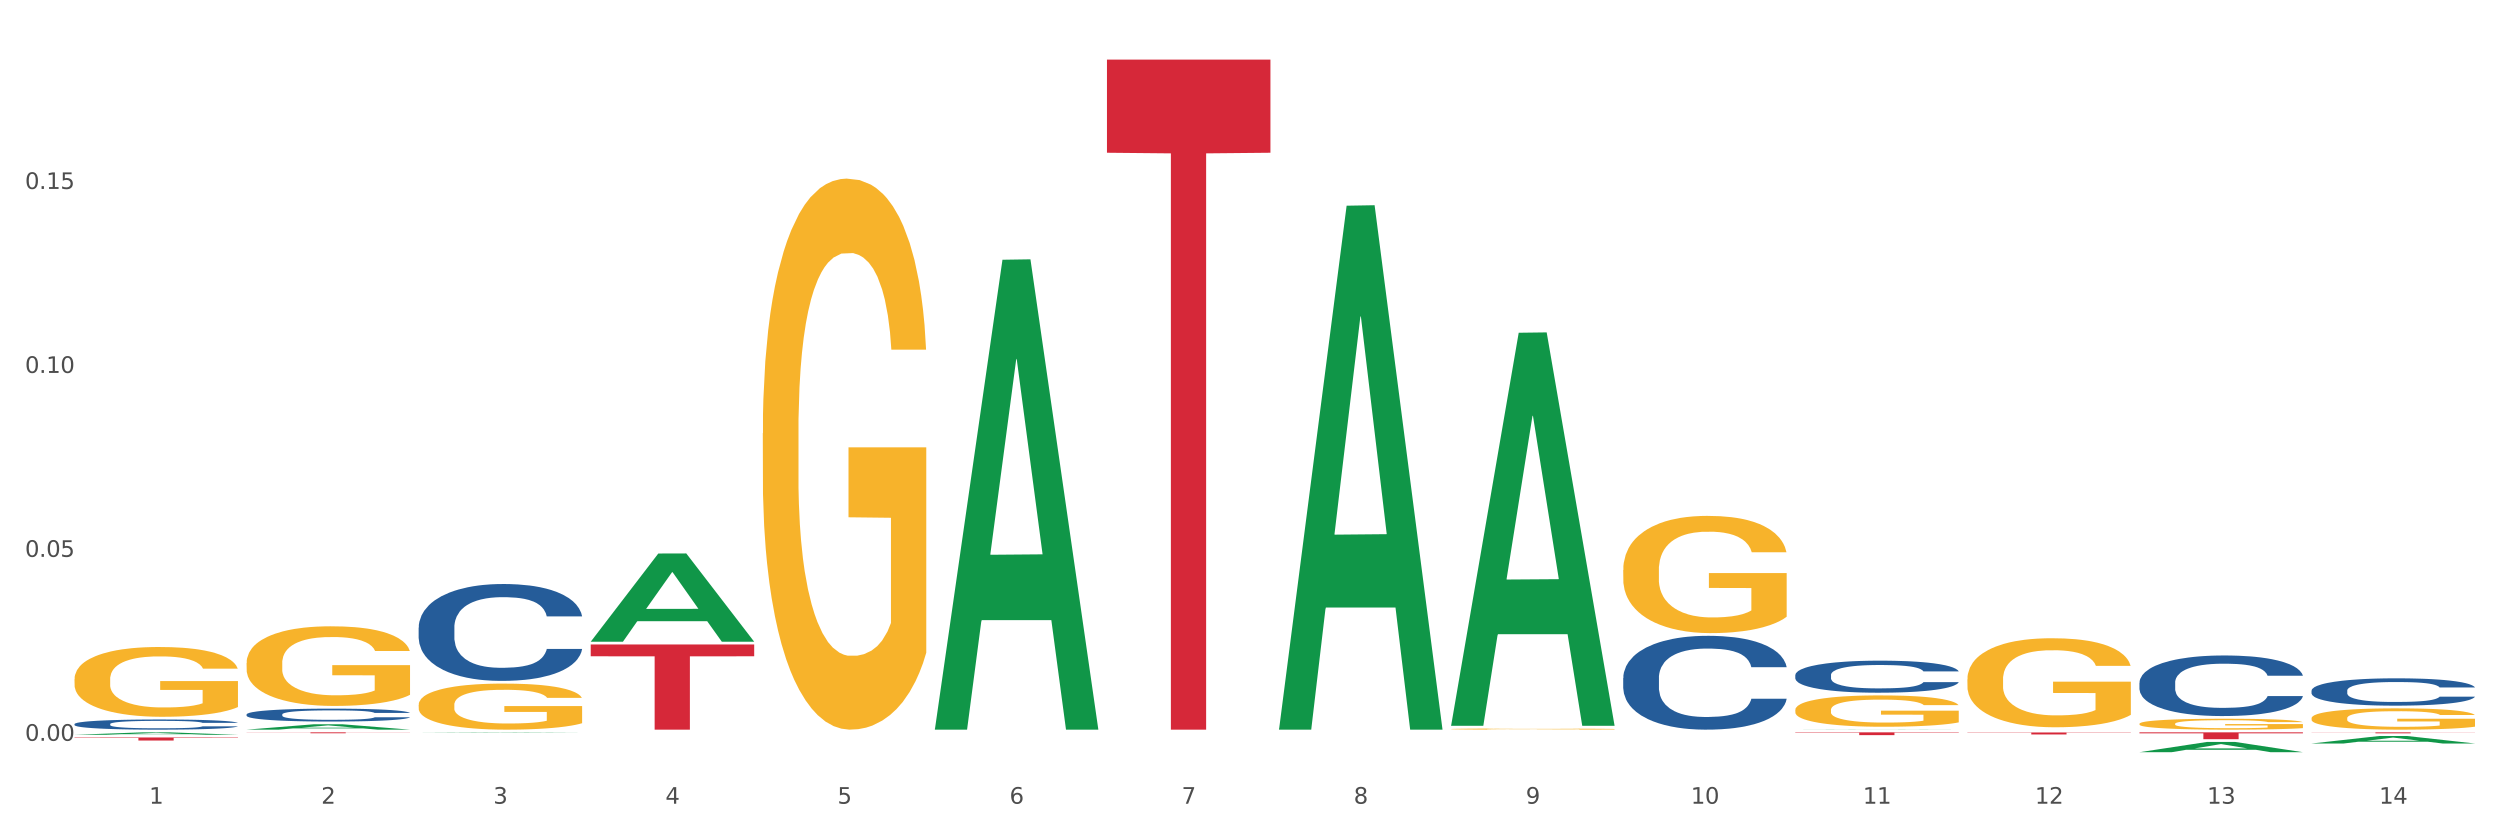
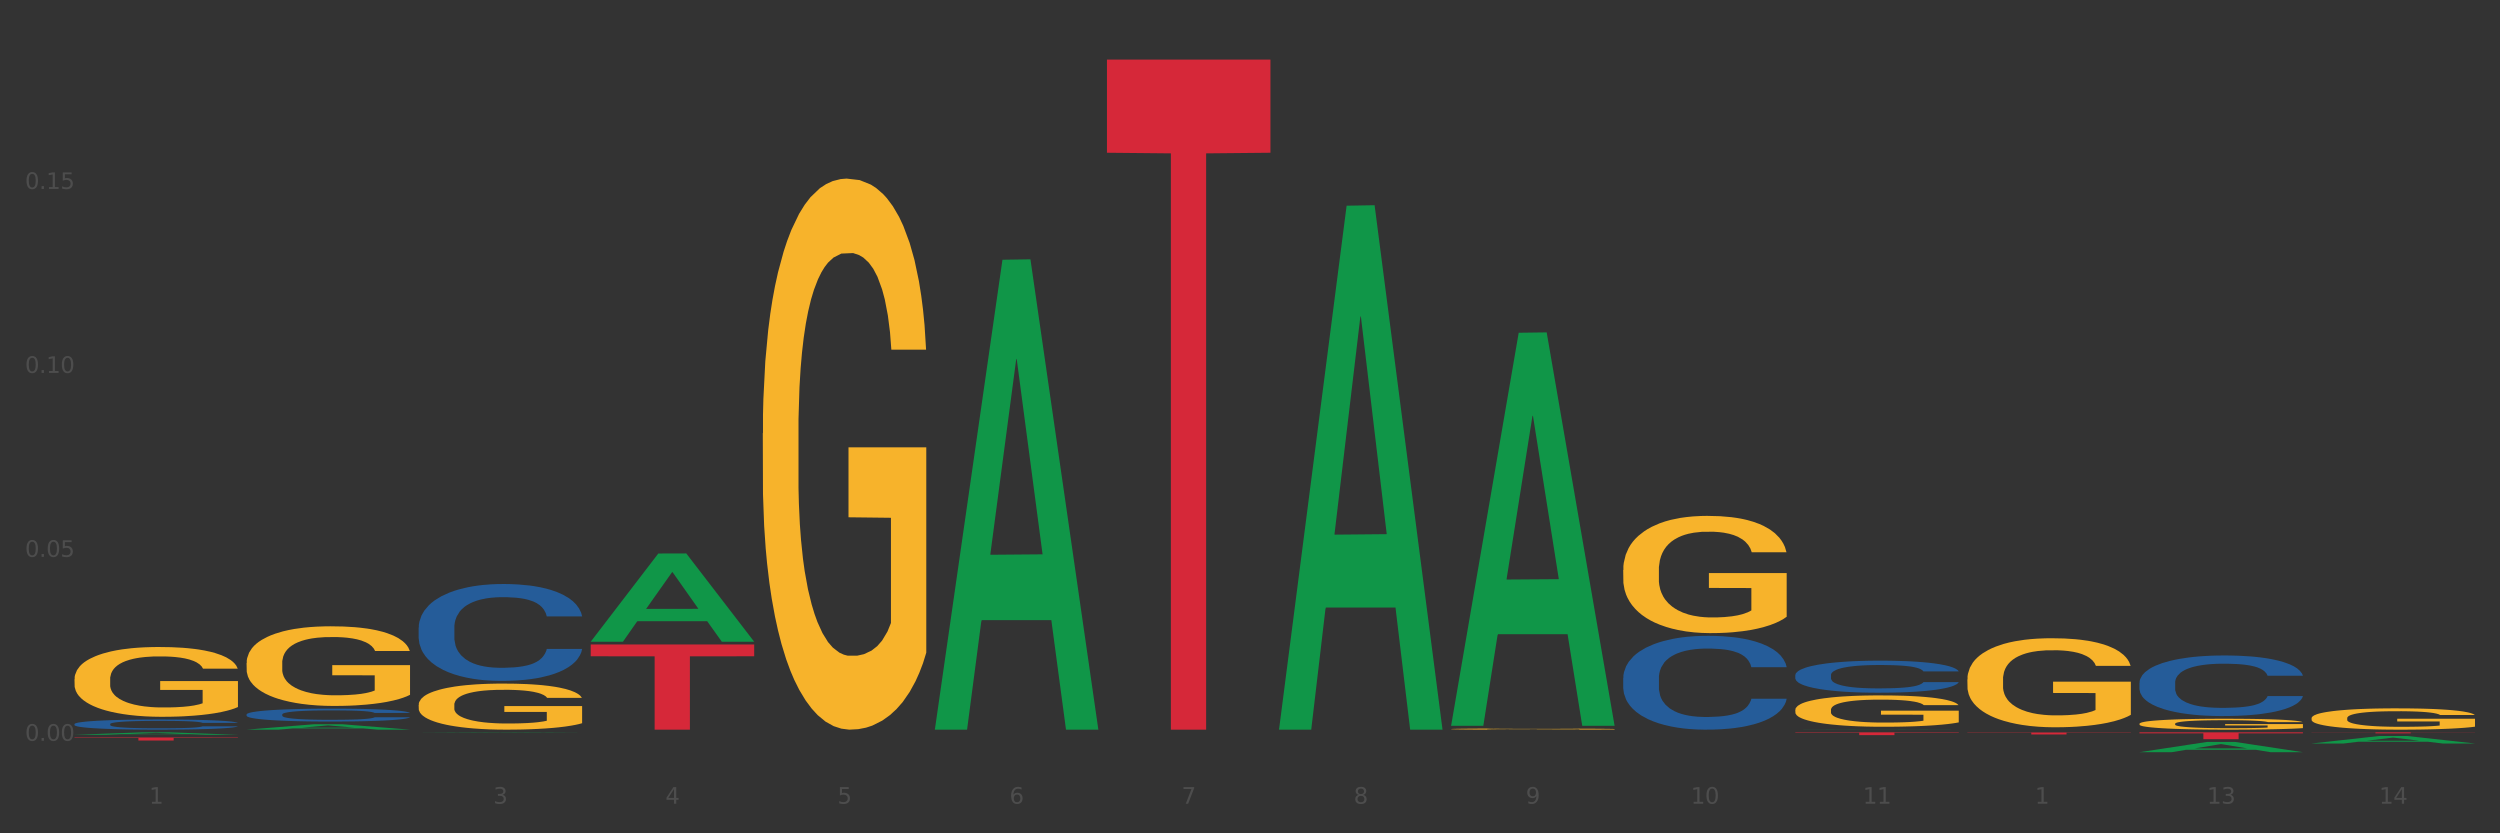
<svg xmlns="http://www.w3.org/2000/svg" xmlns:xlink="http://www.w3.org/1999/xlink" width="1080pt" height="360pt" viewBox="0 0 1080 360" version="1.1">
  <rect x="0" y="0" width="1080" height="360" fill="#333333" stroke="none" />
  <defs>
    <style type="text/css">*{stroke-linejoin: round; stroke-linecap: butt}</style>
  </defs>
  <g id="figure_1">
    <g id="patch_1">
-       <path d="M 0 360  L 1080 360  L 1080 0  L 0 0  z " style="fill: #ffffff; stroke: #ffffff; stroke-linejoin: miter" />
-     </g>
+       </g>
    <g id="axes_1">
      <g id="matplotlib.axis_1">
        <g id="xtick_1">
          <g id="text_1">
            <g style="fill: #4d4d4d" transform="translate(64.432 347.204) scale(0.096 -0.096)">
              <defs>
                <path id="DejaVuSans-31" d="M 794 531  L 1825 531  L 1825 4091  L 703 3866  L 703 4441  L 1819 4666  L 2450 4666  L 2450 531  L 3481 531  L 3481 0  L 794 0  L 794 531  z " transform="scale(0.016)" />
              </defs>
              <use xlink:href="#DejaVuSans-31" />
            </g>
          </g>
        </g>
        <g id="xtick_2">
          <g id="text_2">
            <g style="fill: #4d4d4d" transform="translate(138.771 347.204) scale(0.096 -0.096)">
              <defs>
-                 <path id="DejaVuSans-32" d="M 1228 531  L 3431 531  L 3431 0  L 469 0  L 469 531  Q 828 903 1448 1529  Q 2069 2156 2228 2338  Q 2531 2678 2651 2914  Q 2772 3150 2772 3378  Q 2772 3750 2511 3984  Q 2250 4219 1831 4219  Q 1534 4219 1204 4116  Q 875 4013 500 3803  L 500 4441  Q 881 4594 1212 4672  Q 1544 4750 1819 4750  Q 2544 4750 2975 4387  Q 3406 4025 3406 3419  Q 3406 3131 3298 2873  Q 3191 2616 2906 2266  Q 2828 2175 2409 1742  Q 1991 1309 1228 531  z " transform="scale(0.016)" />
-               </defs>
+                 </defs>
              <use xlink:href="#DejaVuSans-32" />
            </g>
          </g>
        </g>
        <g id="xtick_3">
          <g id="text_3">
            <g style="fill: #4d4d4d" transform="translate(213.109 347.204) scale(0.096 -0.096)">
              <defs>
                <path id="DejaVuSans-33" d="M 2597 2516  Q 3050 2419 3304 2112  Q 3559 1806 3559 1356  Q 3559 666 3084 287  Q 2609 -91 1734 -91  Q 1441 -91 1130 -33  Q 819 25 488 141  L 488 750  Q 750 597 1062 519  Q 1375 441 1716 441  Q 2309 441 2620 675  Q 2931 909 2931 1356  Q 2931 1769 2642 2001  Q 2353 2234 1838 2234  L 1294 2234  L 1294 2753  L 1863 2753  Q 2328 2753 2575 2939  Q 2822 3125 2822 3475  Q 2822 3834 2567 4026  Q 2313 4219 1838 4219  Q 1578 4219 1281 4162  Q 984 4106 628 3988  L 628 4550  Q 988 4650 1302 4700  Q 1616 4750 1894 4750  Q 2613 4750 3031 4423  Q 3450 4097 3450 3541  Q 3450 3153 3228 2886  Q 3006 2619 2597 2516  z " transform="scale(0.016)" />
              </defs>
              <use xlink:href="#DejaVuSans-33" />
            </g>
          </g>
        </g>
        <g id="xtick_4">
          <g id="text_4">
            <g style="fill: #4d4d4d" transform="translate(287.448 347.204) scale(0.096 -0.096)">
              <defs>
                <path id="DejaVuSans-34" d="M 2419 4116  L 825 1625  L 2419 1625  L 2419 4116  z M 2253 4666  L 3047 4666  L 3047 1625  L 3713 1625  L 3713 1100  L 3047 1100  L 3047 0  L 2419 0  L 2419 1100  L 313 1100  L 313 1709  L 2253 4666  z " transform="scale(0.016)" />
              </defs>
              <use xlink:href="#DejaVuSans-34" />
            </g>
          </g>
        </g>
        <g id="xtick_5">
          <g id="text_5">
            <g style="fill: #4d4d4d" transform="translate(361.787 347.204) scale(0.096 -0.096)">
              <defs>
                <path id="DejaVuSans-35" d="M 691 4666  L 3169 4666  L 3169 4134  L 1269 4134  L 1269 2991  Q 1406 3038 1543 3061  Q 1681 3084 1819 3084  Q 2600 3084 3056 2656  Q 3513 2228 3513 1497  Q 3513 744 3044 326  Q 2575 -91 1722 -91  Q 1428 -91 1123 -41  Q 819 9 494 109  L 494 744  Q 775 591 1075 516  Q 1375 441 1709 441  Q 2250 441 2565 725  Q 2881 1009 2881 1497  Q 2881 1984 2565 2268  Q 2250 2553 1709 2553  Q 1456 2553 1204 2497  Q 953 2441 691 2322  L 691 4666  z " transform="scale(0.016)" />
              </defs>
              <use xlink:href="#DejaVuSans-35" />
            </g>
          </g>
        </g>
        <g id="xtick_6">
          <g id="text_6">
            <g style="fill: #4d4d4d" transform="translate(436.125 347.204) scale(0.096 -0.096)">
              <defs>
                <path id="DejaVuSans-36" d="M 2113 2584  Q 1688 2584 1439 2293  Q 1191 2003 1191 1497  Q 1191 994 1439 701  Q 1688 409 2113 409  Q 2538 409 2786 701  Q 3034 994 3034 1497  Q 3034 2003 2786 2293  Q 2538 2584 2113 2584  z M 3366 4563  L 3366 3988  Q 3128 4100 2886 4159  Q 2644 4219 2406 4219  Q 1781 4219 1451 3797  Q 1122 3375 1075 2522  Q 1259 2794 1537 2939  Q 1816 3084 2150 3084  Q 2853 3084 3261 2657  Q 3669 2231 3669 1497  Q 3669 778 3244 343  Q 2819 -91 2113 -91  Q 1303 -91 875 529  Q 447 1150 447 2328  Q 447 3434 972 4092  Q 1497 4750 2381 4750  Q 2619 4750 2861 4703  Q 3103 4656 3366 4563  z " transform="scale(0.016)" />
              </defs>
              <use xlink:href="#DejaVuSans-36" />
            </g>
          </g>
        </g>
        <g id="xtick_7">
          <g id="text_7">
            <g style="fill: #4d4d4d" transform="translate(510.464 347.204) scale(0.096 -0.096)">
              <defs>
                <path id="DejaVuSans-37" d="M 525 4666  L 3525 4666  L 3525 4397  L 1831 0  L 1172 0  L 2766 4134  L 525 4134  L 525 4666  z " transform="scale(0.016)" />
              </defs>
              <use xlink:href="#DejaVuSans-37" />
            </g>
          </g>
        </g>
        <g id="xtick_8">
          <g id="text_8">
            <g style="fill: #4d4d4d" transform="translate(584.803 347.204) scale(0.096 -0.096)">
              <defs>
                <path id="DejaVuSans-38" d="M 2034 2216  Q 1584 2216 1326 1975  Q 1069 1734 1069 1313  Q 1069 891 1326 650  Q 1584 409 2034 409  Q 2484 409 2743 651  Q 3003 894 3003 1313  Q 3003 1734 2745 1975  Q 2488 2216 2034 2216  z M 1403 2484  Q 997 2584 770 2862  Q 544 3141 544 3541  Q 544 4100 942 4425  Q 1341 4750 2034 4750  Q 2731 4750 3128 4425  Q 3525 4100 3525 3541  Q 3525 3141 3298 2862  Q 3072 2584 2669 2484  Q 3125 2378 3379 2068  Q 3634 1759 3634 1313  Q 3634 634 3220 271  Q 2806 -91 2034 -91  Q 1263 -91 848 271  Q 434 634 434 1313  Q 434 1759 690 2068  Q 947 2378 1403 2484  z M 1172 3481  Q 1172 3119 1398 2916  Q 1625 2713 2034 2713  Q 2441 2713 2670 2916  Q 2900 3119 2900 3481  Q 2900 3844 2670 4047  Q 2441 4250 2034 4250  Q 1625 4250 1398 4047  Q 1172 3844 1172 3481  z " transform="scale(0.016)" />
              </defs>
              <use xlink:href="#DejaVuSans-38" />
            </g>
          </g>
        </g>
        <g id="xtick_9">
          <g id="text_9">
            <g style="fill: #4d4d4d" transform="translate(659.142 347.204) scale(0.096 -0.096)">
              <defs>
                <path id="DejaVuSans-39" d="M 703 97  L 703 672  Q 941 559 1184 500  Q 1428 441 1663 441  Q 2288 441 2617 861  Q 2947 1281 2994 2138  Q 2813 1869 2534 1725  Q 2256 1581 1919 1581  Q 1219 1581 811 2004  Q 403 2428 403 3163  Q 403 3881 828 4315  Q 1253 4750 1959 4750  Q 2769 4750 3195 4129  Q 3622 3509 3622 2328  Q 3622 1225 3098 567  Q 2575 -91 1691 -91  Q 1453 -91 1209 -44  Q 966 3 703 97  z M 1959 2075  Q 2384 2075 2632 2365  Q 2881 2656 2881 3163  Q 2881 3666 2632 3958  Q 2384 4250 1959 4250  Q 1534 4250 1286 3958  Q 1038 3666 1038 3163  Q 1038 2656 1286 2365  Q 1534 2075 1959 2075  z " transform="scale(0.016)" />
              </defs>
              <use xlink:href="#DejaVuSans-39" />
            </g>
          </g>
        </g>
        <g id="xtick_10">
          <g id="text_10">
            <g style="fill: #4d4d4d" transform="translate(730.426 347.204) scale(0.096 -0.096)">
              <defs>
                <path id="DejaVuSans-30" d="M 2034 4250  Q 1547 4250 1301 3770  Q 1056 3291 1056 2328  Q 1056 1369 1301 889  Q 1547 409 2034 409  Q 2525 409 2770 889  Q 3016 1369 3016 2328  Q 3016 3291 2770 3770  Q 2525 4250 2034 4250  z M 2034 4750  Q 2819 4750 3233 4129  Q 3647 3509 3647 2328  Q 3647 1150 3233 529  Q 2819 -91 2034 -91  Q 1250 -91 836 529  Q 422 1150 422 2328  Q 422 3509 836 4129  Q 1250 4750 2034 4750  z " transform="scale(0.016)" />
              </defs>
              <use xlink:href="#DejaVuSans-31" />
              <use xlink:href="#DejaVuSans-30" transform="translate(63.623 0)" />
            </g>
          </g>
        </g>
        <g id="xtick_11">
          <g id="text_11">
            <g style="fill: #4d4d4d" transform="translate(804.765 347.204) scale(0.096 -0.096)">
              <use xlink:href="#DejaVuSans-31" />
              <use xlink:href="#DejaVuSans-31" transform="translate(63.623 0)" />
            </g>
          </g>
        </g>
        <g id="xtick_12">
          <g id="text_12">
            <g style="fill: #4d4d4d" transform="translate(879.104 347.204) scale(0.096 -0.096)">
              <use xlink:href="#DejaVuSans-31" />
              <use xlink:href="#DejaVuSans-32" transform="translate(63.623 0)" />
            </g>
          </g>
        </g>
        <g id="xtick_13">
          <g id="text_13">
            <g style="fill: #4d4d4d" transform="translate(953.442 347.204) scale(0.096 -0.096)">
              <use xlink:href="#DejaVuSans-31" />
              <use xlink:href="#DejaVuSans-33" transform="translate(63.623 0)" />
            </g>
          </g>
        </g>
        <g id="xtick_14">
          <g id="text_14">
            <g style="fill: #4d4d4d" transform="translate(1027.781 347.204) scale(0.096 -0.096)">
              <use xlink:href="#DejaVuSans-31" />
              <use xlink:href="#DejaVuSans-34" transform="translate(63.623 0)" />
            </g>
          </g>
        </g>
        <g id="xtick_15" />
        <g id="xtick_16" />
        <g id="xtick_17" />
        <g id="xtick_18" />
        <g id="xtick_19" />
        <g id="xtick_20" />
        <g id="xtick_21" />
        <g id="xtick_22" />
        <g id="xtick_23" />
        <g id="xtick_24" />
        <g id="xtick_25" />
        <g id="xtick_26" />
        <g id="xtick_27" />
      </g>
      <g id="matplotlib.axis_2">
        <g id="ytick_1">
          <g id="text_15">
            <g style="fill: #4d4d4d" transform="translate(10.8 320.022) scale(0.096 -0.096)">
              <defs>
                <path id="DejaVuSans-2e" d="M 684 794  L 1344 794  L 1344 0  L 684 0  L 684 794  z " transform="scale(0.016)" />
              </defs>
              <use xlink:href="#DejaVuSans-30" />
              <use xlink:href="#DejaVuSans-2e" transform="translate(63.623 0)" />
              <use xlink:href="#DejaVuSans-30" transform="translate(95.41 0)" />
              <use xlink:href="#DejaVuSans-30" transform="translate(159.033 0)" />
            </g>
          </g>
        </g>
        <g id="ytick_2">
          <g id="text_16">
            <g style="fill: #4d4d4d" transform="translate(10.8 240.558) scale(0.096 -0.096)">
              <use xlink:href="#DejaVuSans-30" />
              <use xlink:href="#DejaVuSans-2e" transform="translate(63.623 0)" />
              <use xlink:href="#DejaVuSans-30" transform="translate(95.41 0)" />
              <use xlink:href="#DejaVuSans-35" transform="translate(159.033 0)" />
            </g>
          </g>
        </g>
        <g id="ytick_3">
          <g id="text_17">
            <g style="fill: #4d4d4d" transform="translate(10.8 161.094) scale(0.096 -0.096)">
              <use xlink:href="#DejaVuSans-30" />
              <use xlink:href="#DejaVuSans-2e" transform="translate(63.623 0)" />
              <use xlink:href="#DejaVuSans-31" transform="translate(95.41 0)" />
              <use xlink:href="#DejaVuSans-30" transform="translate(159.033 0)" />
            </g>
          </g>
        </g>
        <g id="ytick_4">
          <g id="text_18">
            <g style="fill: #4d4d4d" transform="translate(10.8 81.63) scale(0.096 -0.096)">
              <use xlink:href="#DejaVuSans-30" />
              <use xlink:href="#DejaVuSans-2e" transform="translate(63.623 0)" />
              <use xlink:href="#DejaVuSans-31" transform="translate(95.41 0)" />
              <use xlink:href="#DejaVuSans-35" transform="translate(159.033 0)" />
            </g>
          </g>
        </g>
        <g id="ytick_5" />
        <g id="ytick_6" />
        <g id="ytick_7" />
        <g id="ytick_8" />
      </g>
      <g id="PolyCollection_1">
        <path d="M 775.562 316.374  L 846.184 316.374  L 846.184 316.542  L 818.404 316.544  L 818.404 317.585  L 803.175 317.585  L 803.175 316.544  L 775.562 316.542  L 775.562 316.375  L 775.562 316.374  z " clip-path="url(#p66c46b952c)" style="fill: #d62839" />
        <path d="M 998.578 316.374  L 1069.2 316.374  L 1069.2 316.432  L 1041.42 316.433  L 1041.42 316.792  L 1026.191 316.792  L 1026.191 316.433  L 998.578 316.432  L 998.578 316.375  L 998.578 316.374  z " clip-path="url(#p66c46b952c)" style="fill: #d62839" />
        <path d="M 924.24 316.374  L 994.861 316.374  L 994.861 316.787  L 967.081 316.79  L 967.081 319.347  L 951.852 319.347  L 951.852 316.79  L 924.24 316.787  L 924.24 316.377  L 924.24 316.374  z " clip-path="url(#p66c46b952c)" style="fill: #d62839" />
        <path d="M 849.901 316.423  L 920.523 316.423  L 920.523 316.545  L 892.742 316.546  L 892.742 317.298  L 877.514 317.298  L 877.514 316.546  L 849.901 316.545  L 849.901 316.424  L 849.901 316.423  z " clip-path="url(#p66c46b952c)" style="fill: #d62839" />
        <path d="M 924.24 312.676  L 924.323 312.672  L 924.323 312.517  L 924.49 312.383  L 925.323 312.06  L 926.574 311.793  L 927.491 311.651  L 928.408 311.535  L 929.492 311.419  L 930.826 311.298  L 933.244 311.122  L 934.745 311.031  L 936.58 310.936  L 939.915 310.799  L 942.333 310.721  L 944.834 310.657  L 948.92 310.579  L 951.588 310.545  L 954.423 310.519  L 957.841 310.502  L 960.426 310.497  L 966.096 310.51  L 970.932 310.549  L 973.266 310.579  L 976.268 310.631  L 977.852 310.665  L 980.437 310.734  L 983.105 310.824  L 984.939 310.902  L 987.691 311.048  L 989.775 311.195  L 991.693 311.376  L 992.693 311.5  L 993.444 311.617  L 994.111 311.75  L 994.778 311.961  L 979.77 311.961  L 979.186 311.81  L 978.269 311.668  L 976.935 311.531  L 975.768 311.444  L 973.766 311.337  L 971.932 311.268  L 970.014 311.216  L 967.68 311.173  L 965.845 311.152  L 963.261 311.134  L 958.175 311.139  L 954.756 311.173  L 952.422 311.216  L 950.921 311.255  L 949.587 311.298  L 948.086 311.358  L 946.335 311.449  L 945.084 311.531  L 943.834 311.634  L 942.833 311.737  L 941.916 311.858  L 941.165 311.987  L 940.582 312.12  L 940.081 312.284  L 939.665 312.555  L 939.665 313.145  L 939.831 313.279  L 940.248 313.455  L 940.749 313.589  L 941.582 313.748  L 942.333 313.856  L 943.75 314.011  L 945.334 314.14  L 946.585 314.222  L 947.836 314.29  L 950.004 314.385  L 952.422 314.463  L 954.506 314.51  L 957.341 314.553  L 959.259 314.57  L 960.926 314.579  L 965.012 314.579  L 967.93 314.566  L 971.182 314.536  L 973.683 314.497  L 975.768 314.45  L 978.102 314.372  L 979.603 314.299  L 979.603 313.399  L 961.26 313.395  L 961.26 312.796  L 994.861 312.796  L 994.861 314.553  L 993.444 314.643  L 991.86 314.725  L 990.192 314.798  L 987.691 314.889  L 984.689 314.975  L 982.021 315.035  L 979.186 315.087  L 975.851 315.134  L 971.515 315.177  L 968.847 315.195  L 965.512 315.208  L 961.593 315.212  L 958.175 315.203  L 954.84 315.182  L 951.338 315.143  L 947.919 315.087  L 945.334 315.031  L 942.75 314.962  L 939.998 314.872  L 937.83 314.786  L 936.163 314.708  L 934.328 314.609  L 932.327 314.48  L 930.826 314.364  L 929.492 314.243  L 928.075 314.088  L 927.074 313.955  L 926.074 313.787  L 925.49 313.662  L 924.823 313.468  L 924.323 313.197  L 924.24 312.676  z " clip-path="url(#p66c46b952c)" style="fill: #f7b32b" />
        <path d="M 701.223 246.265  L 701.307 246.219  L 701.307 244.554  L 701.474 243.12  L 702.307 239.651  L 703.558 236.783  L 704.475 235.256  L 705.392 234.007  L 706.476 232.759  L 707.81 231.463  L 710.228 229.567  L 711.729 228.596  L 713.563 227.578  L 716.899 226.098  L 719.317 225.265  L 721.818 224.571  L 725.903 223.739  L 728.572 223.369  L 731.406 223.091  L 734.825 222.906  L 737.41 222.86  L 743.08 222.999  L 747.915 223.415  L 750.25 223.739  L 753.252 224.294  L 754.836 224.664  L 757.421 225.404  L 760.089 226.375  L 761.923 227.208  L 764.675 228.781  L 766.759 230.353  L 768.677 232.296  L 769.677 233.637  L 770.428 234.886  L 771.095 236.32  L 771.762 238.587  L 756.754 238.587  L 756.17 236.968  L 755.253 235.441  L 753.919 233.961  L 752.751 233.036  L 750.75 231.88  L 748.916 231.14  L 746.998 230.585  L 744.664 230.122  L 742.829 229.891  L 740.245 229.706  L 735.159 229.752  L 731.74 230.122  L 729.405 230.585  L 727.905 231.001  L 726.571 231.463  L 725.07 232.111  L 723.319 233.082  L 722.068 233.961  L 720.817 235.071  L 719.817 236.181  L 718.9 237.477  L 718.149 238.864  L 717.566 240.298  L 717.065 242.056  L 716.648 244.97  L 716.648 251.307  L 716.815 252.741  L 717.232 254.637  L 717.732 256.071  L 718.566 257.783  L 719.317 258.939  L 720.734 260.604  L 722.318 261.992  L 723.569 262.871  L 724.82 263.611  L 726.987 264.628  L 729.405 265.461  L 731.49 265.97  L 734.325 266.432  L 736.242 266.617  L 737.91 266.71  L 741.996 266.71  L 744.914 266.571  L 748.166 266.247  L 750.667 265.831  L 752.751 265.322  L 755.086 264.49  L 756.587 263.703  L 756.587 254.036  L 738.244 253.99  L 738.244 247.56  L 771.845 247.56  L 771.845 266.432  L 770.428 267.404  L 768.844 268.283  L 767.176 269.069  L 764.675 270.04  L 761.673 270.965  L 759.005 271.613  L 756.17 272.168  L 752.835 272.677  L 748.499 273.139  L 745.831 273.324  L 742.496 273.463  L 738.577 273.509  L 735.159 273.417  L 731.823 273.186  L 728.321 272.769  L 724.903 272.168  L 722.318 271.567  L 719.733 270.827  L 716.982 269.855  L 714.814 268.93  L 713.147 268.097  L 711.312 267.034  L 709.311 265.646  L 707.81 264.397  L 706.476 263.102  L 705.059 261.437  L 704.058 260.003  L 703.058 258.199  L 702.474 256.857  L 701.807 254.776  L 701.307 251.862  L 701.223 246.265  z " clip-path="url(#p66c46b952c)" style="fill: #f7b32b" />
        <path d="M 775.562 306.676  L 775.645 306.663  L 775.645 306.218  L 775.812 305.834  L 776.646 304.906  L 777.897 304.139  L 778.814 303.731  L 779.731 303.397  L 780.815 303.063  L 782.149 302.716  L 784.567 302.209  L 786.068 301.949  L 787.902 301.677  L 791.237 301.281  L 793.655 301.058  L 796.157 300.873  L 800.242 300.65  L 802.91 300.551  L 805.745 300.477  L 809.164 300.427  L 811.748 300.415  L 817.418 300.452  L 822.254 300.563  L 824.589 300.65  L 827.59 300.798  L 829.175 300.897  L 831.759 301.095  L 834.427 301.355  L 836.262 301.578  L 839.013 301.999  L 841.098 302.419  L 843.015 302.939  L 844.016 303.298  L 844.766 303.632  L 845.433 304.015  L 846.1 304.622  L 831.092 304.622  L 830.509 304.189  L 829.592 303.78  L 828.257 303.384  L 827.09 303.137  L 825.089 302.828  L 823.255 302.63  L 821.337 302.481  L 819.002 302.357  L 817.168 302.296  L 814.583 302.246  L 809.497 302.259  L 806.079 302.357  L 803.744 302.481  L 802.243 302.593  L 800.909 302.716  L 799.408 302.89  L 797.657 303.149  L 796.407 303.384  L 795.156 303.681  L 794.156 303.978  L 793.238 304.325  L 792.488 304.696  L 791.904 305.08  L 791.404 305.55  L 790.987 306.329  L 790.987 308.024  L 791.154 308.408  L 791.571 308.915  L 792.071 309.299  L 792.905 309.757  L 793.655 310.066  L 795.073 310.511  L 796.657 310.883  L 797.908 311.118  L 799.158 311.316  L 801.326 311.588  L 803.744 311.811  L 805.829 311.947  L 808.663 312.07  L 810.581 312.12  L 812.249 312.145  L 816.334 312.145  L 819.253 312.107  L 822.504 312.021  L 825.006 311.909  L 827.09 311.773  L 829.425 311.551  L 830.926 311.34  L 830.926 308.754  L 812.582 308.742  L 812.582 307.022  L 846.184 307.022  L 846.184 312.07  L 844.766 312.33  L 843.182 312.565  L 841.515 312.776  L 839.013 313.035  L 836.012 313.283  L 833.344 313.456  L 830.509 313.605  L 827.174 313.741  L 822.838 313.864  L 820.17 313.914  L 816.835 313.951  L 812.916 313.963  L 809.497 313.939  L 806.162 313.877  L 802.66 313.765  L 799.242 313.605  L 796.657 313.444  L 794.072 313.246  L 791.321 312.986  L 789.153 312.738  L 787.485 312.516  L 785.651 312.231  L 783.65 311.86  L 782.149 311.526  L 780.815 311.179  L 779.398 310.734  L 778.397 310.35  L 777.396 309.868  L 776.813 309.509  L 776.146 308.952  L 775.645 308.173  L 775.562 306.676  z " clip-path="url(#p66c46b952c)" style="fill: #f7b32b" />
        <path d="M 998.578 310.261  L 998.662 310.253  L 998.662 309.95  L 998.828 309.69  L 999.662 309.059  L 1000.913 308.538  L 1001.83 308.261  L 1002.747 308.034  L 1003.831 307.807  L 1005.165 307.572  L 1007.583 307.227  L 1009.084 307.05  L 1010.918 306.866  L 1014.253 306.597  L 1016.671 306.445  L 1019.173 306.319  L 1023.258 306.168  L 1025.926 306.101  L 1028.761 306.05  L 1032.18 306.017  L 1034.765 306.008  L 1040.434 306.033  L 1045.27 306.109  L 1047.605 306.168  L 1050.607 306.269  L 1052.191 306.336  L 1054.775 306.47  L 1057.444 306.647  L 1059.278 306.798  L 1062.029 307.084  L 1064.114 307.37  L 1066.032 307.723  L 1067.032 307.967  L 1067.783 308.194  L 1068.45 308.454  L 1069.117 308.866  L 1054.108 308.866  L 1053.525 308.572  L 1052.608 308.294  L 1051.274 308.025  L 1050.106 307.857  L 1048.105 307.647  L 1046.271 307.513  L 1044.353 307.412  L 1042.019 307.328  L 1040.184 307.286  L 1037.599 307.252  L 1032.513 307.261  L 1029.095 307.328  L 1026.76 307.412  L 1025.259 307.488  L 1023.925 307.572  L 1022.425 307.689  L 1020.674 307.866  L 1019.423 308.025  L 1018.172 308.227  L 1017.172 308.429  L 1016.255 308.664  L 1015.504 308.916  L 1014.92 309.177  L 1014.42 309.496  L 1014.003 310.026  L 1014.003 311.177  L 1014.17 311.438  L 1014.587 311.783  L 1015.087 312.043  L 1015.921 312.354  L 1016.671 312.564  L 1018.089 312.867  L 1019.673 313.119  L 1020.924 313.279  L 1022.174 313.413  L 1024.342 313.598  L 1026.76 313.749  L 1028.845 313.842  L 1031.68 313.926  L 1033.597 313.959  L 1035.265 313.976  L 1039.35 313.976  L 1042.269 313.951  L 1045.52 313.892  L 1048.022 313.817  L 1050.106 313.724  L 1052.441 313.573  L 1053.942 313.43  L 1053.942 311.673  L 1035.598 311.665  L 1035.598 310.497  L 1069.2 310.497  L 1069.2 313.926  L 1067.783 314.102  L 1066.198 314.262  L 1064.531 314.405  L 1062.029 314.581  L 1059.028 314.75  L 1056.36 314.867  L 1053.525 314.968  L 1050.19 315.061  L 1045.854 315.145  L 1043.186 315.178  L 1039.851 315.203  L 1035.932 315.212  L 1032.513 315.195  L 1029.178 315.153  L 1025.676 315.077  L 1022.258 314.968  L 1019.673 314.859  L 1017.088 314.724  L 1014.337 314.548  L 1012.169 314.38  L 1010.501 314.228  L 1008.667 314.035  L 1006.666 313.783  L 1005.165 313.556  L 1003.831 313.321  L 1002.414 313.018  L 1001.413 312.758  L 1000.413 312.43  L 999.829 312.186  L 999.162 311.808  L 998.662 311.278  L 998.578 310.261  z " clip-path="url(#p66c46b952c)" style="fill: #f7b32b" />
        <path d="M 106.514 286.46  L 106.597 286.428  L 106.597 285.297  L 106.764 284.323  L 107.598 281.966  L 108.848 280.018  L 109.765 278.981  L 110.683 278.132  L 111.767 277.284  L 113.101 276.404  L 115.519 275.115  L 117.019 274.456  L 118.854 273.764  L 122.189 272.759  L 124.607 272.193  L 127.108 271.722  L 131.194 271.156  L 133.862 270.905  L 136.697 270.716  L 140.115 270.59  L 142.7 270.559  L 148.37 270.653  L 153.206 270.936  L 155.54 271.156  L 158.542 271.533  L 160.126 271.784  L 162.711 272.287  L 165.379 272.947  L 167.213 273.513  L 169.965 274.581  L 172.049 275.65  L 173.967 276.97  L 174.968 277.881  L 175.718 278.729  L 176.385 279.703  L 177.052 281.243  L 162.044 281.243  L 161.46 280.143  L 160.543 279.106  L 159.209 278.101  L 158.042 277.472  L 156.041 276.687  L 154.206 276.184  L 152.289 275.807  L 149.954 275.493  L 148.12 275.335  L 145.535 275.21  L 140.449 275.241  L 137.03 275.493  L 134.696 275.807  L 133.195 276.09  L 131.861 276.404  L 130.36 276.844  L 128.609 277.504  L 127.358 278.101  L 126.108 278.855  L 125.107 279.609  L 124.19 280.489  L 123.44 281.432  L 122.856 282.406  L 122.356 283.6  L 121.939 285.58  L 121.939 289.885  L 122.106 290.859  L 122.522 292.148  L 123.023 293.122  L 123.856 294.284  L 124.607 295.07  L 126.024 296.201  L 127.609 297.144  L 128.859 297.741  L 130.11 298.244  L 132.278 298.935  L 134.696 299.501  L 136.78 299.847  L 139.615 300.161  L 141.533 300.286  L 143.2 300.349  L 147.286 300.349  L 150.204 300.255  L 153.456 300.035  L 155.957 299.752  L 158.042 299.407  L 160.376 298.841  L 161.877 298.307  L 161.877 291.739  L 143.534 291.708  L 143.534 287.34  L 177.135 287.34  L 177.135 300.161  L 175.718 300.821  L 174.134 301.418  L 172.466 301.952  L 169.965 302.612  L 166.963 303.24  L 164.295 303.68  L 161.46 304.057  L 158.125 304.403  L 153.789 304.717  L 151.121 304.843  L 147.786 304.937  L 143.867 304.969  L 140.449 304.906  L 137.114 304.749  L 133.612 304.466  L 130.193 304.057  L 127.609 303.649  L 125.024 303.146  L 122.272 302.486  L 120.104 301.858  L 118.437 301.292  L 116.603 300.569  L 114.601 299.627  L 113.101 298.778  L 111.767 297.898  L 110.349 296.767  L 109.349 295.793  L 108.348 294.567  L 107.764 293.656  L 107.097 292.242  L 106.597 290.262  L 106.514 286.46  z " clip-path="url(#p66c46b952c)" style="fill: #f7b32b" />
        <path d="M 180.852 304.507  L 180.936 304.488  L 180.936 303.834  L 181.103 303.271  L 181.936 301.908  L 183.187 300.781  L 184.104 300.181  L 185.021 299.69  L 186.105 299.2  L 187.439 298.691  L 189.857 297.945  L 191.358 297.564  L 193.192 297.164  L 196.528 296.582  L 198.946 296.255  L 201.447 295.983  L 205.533 295.655  L 208.201 295.51  L 211.036 295.401  L 214.454 295.328  L 217.039 295.31  L 222.709 295.365  L 227.545 295.528  L 229.879 295.655  L 232.881 295.873  L 234.465 296.019  L 237.05 296.31  L 239.718 296.691  L 241.552 297.019  L 244.304 297.636  L 246.388 298.254  L 248.306 299.018  L 249.306 299.545  L 250.057 300.036  L 250.724 300.599  L 251.391 301.49  L 236.383 301.49  L 235.799 300.853  L 234.882 300.254  L 233.548 299.672  L 232.38 299.309  L 230.379 298.854  L 228.545 298.563  L 226.627 298.345  L 224.293 298.164  L 222.458 298.073  L 219.874 298  L 214.788 298.018  L 211.369 298.164  L 209.034 298.345  L 207.534 298.509  L 206.2 298.691  L 204.699 298.945  L 202.948 299.327  L 201.697 299.672  L 200.446 300.108  L 199.446 300.544  L 198.529 301.053  L 197.778 301.599  L 197.195 302.162  L 196.694 302.853  L 196.277 303.998  L 196.277 306.488  L 196.444 307.051  L 196.861 307.796  L 197.361 308.36  L 198.195 309.032  L 198.946 309.487  L 200.363 310.141  L 201.947 310.686  L 203.198 311.032  L 204.449 311.322  L 206.616 311.722  L 209.034 312.049  L 211.119 312.249  L 213.954 312.431  L 215.871 312.504  L 217.539 312.54  L 221.625 312.54  L 224.543 312.486  L 227.795 312.358  L 230.296 312.195  L 232.38 311.995  L 234.715 311.668  L 236.216 311.359  L 236.216 307.56  L 217.873 307.542  L 217.873 305.016  L 251.474 305.016  L 251.474 312.431  L 250.057 312.813  L 248.473 313.158  L 246.805 313.467  L 244.304 313.849  L 241.302 314.212  L 238.634 314.467  L 235.799 314.685  L 232.464 314.885  L 228.128 315.066  L 225.46 315.139  L 222.125 315.194  L 218.206 315.212  L 214.788 315.175  L 211.452 315.085  L 207.951 314.921  L 204.532 314.685  L 201.947 314.448  L 199.362 314.158  L 196.611 313.776  L 194.443 313.412  L 192.776 313.085  L 190.941 312.667  L 188.94 312.122  L 187.439 311.631  L 186.105 311.122  L 184.688 310.468  L 183.687 309.905  L 182.687 309.196  L 182.103 308.669  L 181.436 307.851  L 180.936 306.706  L 180.852 304.507  z " clip-path="url(#p66c46b952c)" style="fill: #f7b32b" />
        <path d="M 329.53 187.159  L 329.613 186.942  L 329.613 179.115  L 329.78 172.376  L 330.614 156.07  L 331.864 142.591  L 332.782 135.416  L 333.699 129.546  L 334.783 123.676  L 336.117 117.589  L 338.535 108.675  L 340.036 104.11  L 341.87 99.327  L 345.205 92.37  L 347.623 88.457  L 350.124 85.195  L 354.21 81.282  L 356.878 79.543  L 359.713 78.238  L 363.131 77.369  L 365.716 77.151  L 371.386 77.804  L 376.222 79.76  L 378.557 81.282  L 381.558 83.891  L 383.142 85.63  L 385.727 89.109  L 388.395 93.674  L 390.23 97.588  L 392.981 104.979  L 395.066 112.371  L 396.983 121.502  L 397.984 127.807  L 398.734 133.677  L 399.401 140.417  L 400.068 151.07  L 385.06 151.07  L 384.476 143.46  L 383.559 136.286  L 382.225 129.329  L 381.058 124.981  L 379.057 119.546  L 377.222 116.067  L 375.305 113.458  L 372.97 111.284  L 371.136 110.197  L 368.551 109.328  L 363.465 109.545  L 360.046 111.284  L 357.712 113.458  L 356.211 115.415  L 354.877 117.589  L 353.376 120.633  L 351.625 125.198  L 350.375 129.329  L 349.124 134.547  L 348.123 139.765  L 347.206 145.852  L 346.456 152.374  L 345.872 159.114  L 345.372 167.375  L 344.955 181.072  L 344.955 210.857  L 345.122 217.596  L 345.539 226.51  L 346.039 233.249  L 346.873 241.294  L 347.623 246.729  L 349.04 254.555  L 350.625 261.078  L 351.875 265.208  L 353.126 268.687  L 355.294 273.47  L 357.712 277.383  L 359.796 279.775  L 362.631 281.949  L 364.549 282.818  L 366.216 283.253  L 370.302 283.253  L 373.22 282.601  L 376.472 281.079  L 378.973 279.122  L 381.058 276.731  L 383.392 272.818  L 384.893 269.122  L 384.893 223.684  L 366.55 223.466  L 366.55 193.247  L 400.152 193.247  L 400.152 281.949  L 398.734 286.514  L 397.15 290.645  L 395.482 294.341  L 392.981 298.906  L 389.979 303.254  L 387.311 306.298  L 384.476 308.907  L 381.141 311.299  L 376.806 313.473  L 374.137 314.342  L 370.802 314.994  L 366.884 315.212  L 363.465 314.777  L 360.13 313.69  L 356.628 311.733  L 353.209 308.907  L 350.625 306.081  L 348.04 302.602  L 345.288 298.037  L 343.121 293.689  L 341.453 289.775  L 339.619 284.775  L 337.618 278.253  L 336.117 272.383  L 334.783 266.295  L 333.365 258.469  L 332.365 251.729  L 331.364 243.25  L 330.781 236.945  L 330.113 227.162  L 329.613 213.465  L 329.53 187.159  z " clip-path="url(#p66c46b952c)" style="fill: #f7b32b" />
        <path d="M 32.175 318.588  L 102.797 318.588  L 102.797 318.772  L 75.017 318.773  L 75.017 319.911  L 59.788 319.911  L 59.788 318.773  L 32.175 318.772  L 32.175 318.59  L 32.175 318.588  z " clip-path="url(#p66c46b952c)" style="fill: #d62839" />
-         <path d="M 106.514 316.374  L 177.135 316.374  L 177.135 316.43  L 149.355 316.431  L 149.355 316.776  L 134.126 316.776  L 134.126 316.431  L 106.514 316.43  L 106.514 316.375  L 106.514 316.374  z " clip-path="url(#p66c46b952c)" style="fill: #d62839" />
        <path d="M 255.191 278.396  L 325.813 278.396  L 325.813 283.512  L 298.033 283.547  L 298.033 315.212  L 282.804 315.212  L 282.804 283.547  L 255.191 283.512  L 255.191 278.431  L 255.191 278.396  z " clip-path="url(#p66c46b952c)" style="fill: #d62839" />
        <path d="M 478.207 25.759  L 548.829 25.759  L 548.829 65.984  L 521.049 66.256  L 521.049 315.212  L 505.82 315.212  L 505.82 66.256  L 478.207 65.984  L 478.207 26.031  L 478.207 25.759  z " clip-path="url(#p66c46b952c)" style="fill: #d62839" />
        <path d="M 32.175 293.438  L 32.258 293.41  L 32.258 292.419  L 32.425 291.566  L 33.259 289.5  L 34.51 287.793  L 35.427 286.884  L 36.344 286.141  L 37.428 285.397  L 38.762 284.626  L 41.18 283.497  L 42.681 282.919  L 44.515 282.313  L 47.85 281.432  L 50.268 280.936  L 52.77 280.523  L 56.855 280.028  L 59.523 279.807  L 62.358 279.642  L 65.777 279.532  L 68.361 279.504  L 74.031 279.587  L 78.867 279.835  L 81.202 280.028  L 84.203 280.358  L 85.788 280.578  L 88.372 281.019  L 91.04 281.597  L 92.875 282.093  L 95.626 283.029  L 97.711 283.965  L 99.628 285.122  L 100.629 285.92  L 101.379 286.664  L 102.046 287.518  L 102.713 288.867  L 87.705 288.867  L 87.122 287.903  L 86.204 286.994  L 84.87 286.113  L 83.703 285.562  L 81.702 284.874  L 79.868 284.433  L 77.95 284.103  L 75.615 283.828  L 73.781 283.69  L 71.196 283.58  L 66.11 283.607  L 62.692 283.828  L 60.357 284.103  L 58.856 284.351  L 57.522 284.626  L 56.021 285.012  L 54.27 285.59  L 53.02 286.113  L 51.769 286.774  L 50.768 287.435  L 49.851 288.206  L 49.101 289.032  L 48.517 289.886  L 48.017 290.932  L 47.6 292.667  L 47.6 296.44  L 47.767 297.293  L 48.184 298.422  L 48.684 299.276  L 49.518 300.295  L 50.268 300.983  L 51.686 301.974  L 53.27 302.801  L 54.52 303.324  L 55.771 303.764  L 57.939 304.37  L 60.357 304.866  L 62.441 305.169  L 65.276 305.444  L 67.194 305.554  L 68.862 305.609  L 72.947 305.609  L 75.865 305.527  L 79.117 305.334  L 81.619 305.086  L 83.703 304.783  L 86.038 304.288  L 87.538 303.819  L 87.538 298.064  L 69.195 298.037  L 69.195 294.209  L 102.797 294.209  L 102.797 305.444  L 101.379 306.022  L 99.795 306.546  L 98.128 307.014  L 95.626 307.592  L 92.625 308.143  L 89.956 308.528  L 87.122 308.859  L 83.786 309.162  L 79.451 309.437  L 76.783 309.547  L 73.447 309.63  L 69.529 309.657  L 66.11 309.602  L 62.775 309.464  L 59.273 309.217  L 55.855 308.859  L 53.27 308.501  L 50.685 308.06  L 47.934 307.482  L 45.766 306.931  L 44.098 306.435  L 42.264 305.802  L 40.263 304.976  L 38.762 304.232  L 37.428 303.461  L 36.01 302.47  L 35.01 301.616  L 34.009 300.543  L 33.426 299.744  L 32.759 298.505  L 32.258 296.77  L 32.175 293.438  z " clip-path="url(#p66c46b952c)" style="fill: #f7b32b" />
        <path d="M 626.885 314.946  L 626.968 314.946  L 626.968 314.93  L 627.135 314.916  L 627.969 314.882  L 629.219 314.854  L 630.136 314.839  L 631.054 314.827  L 632.138 314.815  L 633.472 314.802  L 635.89 314.784  L 637.39 314.774  L 639.225 314.764  L 642.56 314.75  L 644.978 314.742  L 647.479 314.735  L 651.565 314.727  L 654.233 314.723  L 657.068 314.721  L 660.486 314.719  L 663.071 314.719  L 668.741 314.72  L 673.577 314.724  L 675.911 314.727  L 678.913 314.733  L 680.497 314.736  L 683.082 314.743  L 685.75 314.753  L 687.584 314.761  L 690.336 314.776  L 692.42 314.792  L 694.338 314.81  L 695.339 314.824  L 696.089 314.836  L 696.756 314.85  L 697.423 314.872  L 682.415 314.872  L 681.831 314.856  L 680.914 314.841  L 679.58 314.827  L 678.413 314.818  L 676.412 314.806  L 674.577 314.799  L 672.66 314.794  L 670.325 314.789  L 668.491 314.787  L 665.906 314.785  L 660.82 314.786  L 657.401 314.789  L 655.067 314.794  L 653.566 314.798  L 652.232 314.802  L 650.731 314.809  L 648.98 314.818  L 647.729 314.827  L 646.479 314.837  L 645.478 314.848  L 644.561 314.861  L 643.811 314.874  L 643.227 314.888  L 642.727 314.905  L 642.31 314.934  L 642.31 314.996  L 642.476 315.01  L 642.893 315.028  L 643.394 315.042  L 644.227 315.059  L 644.978 315.07  L 646.395 315.086  L 647.979 315.1  L 649.23 315.108  L 650.481 315.115  L 652.649 315.125  L 655.067 315.133  L 657.151 315.138  L 659.986 315.143  L 661.904 315.145  L 663.571 315.146  L 667.657 315.146  L 670.575 315.144  L 673.827 315.141  L 676.328 315.137  L 678.413 315.132  L 680.747 315.124  L 682.248 315.116  L 682.248 315.022  L 663.905 315.022  L 663.905 314.959  L 697.506 314.959  L 697.506 315.143  L 696.089 315.152  L 694.505 315.161  L 692.837 315.169  L 690.336 315.178  L 687.334 315.187  L 684.666 315.193  L 681.831 315.199  L 678.496 315.204  L 674.16 315.208  L 671.492 315.21  L 668.157 315.211  L 664.238 315.212  L 660.82 315.211  L 657.485 315.209  L 653.983 315.205  L 650.564 315.199  L 647.979 315.193  L 645.395 315.186  L 642.643 315.176  L 640.475 315.167  L 638.808 315.159  L 636.974 315.149  L 634.972 315.135  L 633.472 315.123  L 632.138 315.11  L 630.72 315.094  L 629.72 315.08  L 628.719 315.063  L 628.135 315.05  L 627.468 315.029  L 626.968 315.001  L 626.885 314.946  z " clip-path="url(#p66c46b952c)" style="fill: #f7b32b" />
        <path d="M 849.901 293.495  L 849.984 293.459  L 849.984 292.195  L 850.151 291.106  L 850.985 288.471  L 852.235 286.293  L 853.153 285.133  L 854.07 284.185  L 855.154 283.236  L 856.488 282.252  L 858.906 280.812  L 860.407 280.074  L 862.241 279.301  L 865.576 278.177  L 867.994 277.545  L 870.495 277.018  L 874.581 276.386  L 877.249 276.104  L 880.084 275.894  L 883.502 275.753  L 886.087 275.718  L 891.757 275.823  L 896.593 276.14  L 898.927 276.386  L 901.929 276.807  L 903.513 277.088  L 906.098 277.65  L 908.766 278.388  L 910.601 279.02  L 913.352 280.215  L 915.436 281.409  L 917.354 282.885  L 918.355 283.904  L 919.105 284.852  L 919.772 285.941  L 920.439 287.663  L 905.431 287.663  L 904.847 286.433  L 903.93 285.274  L 902.596 284.15  L 901.429 283.447  L 899.428 282.569  L 897.593 282.007  L 895.676 281.585  L 893.341 281.234  L 891.507 281.058  L 888.922 280.917  L 883.836 280.953  L 880.417 281.234  L 878.083 281.585  L 876.582 281.901  L 875.248 282.252  L 873.747 282.744  L 871.996 283.482  L 870.745 284.15  L 869.495 284.993  L 868.494 285.836  L 867.577 286.82  L 866.827 287.874  L 866.243 288.963  L 865.743 290.298  L 865.326 292.511  L 865.326 297.324  L 865.493 298.413  L 865.91 299.853  L 866.41 300.942  L 867.244 302.242  L 867.994 303.121  L 869.411 304.385  L 870.996 305.439  L 872.246 306.107  L 873.497 306.669  L 875.665 307.442  L 878.083 308.074  L 880.167 308.461  L 883.002 308.812  L 884.92 308.952  L 886.587 309.023  L 890.673 309.023  L 893.591 308.917  L 896.843 308.671  L 899.344 308.355  L 901.429 307.969  L 903.763 307.336  L 905.264 306.739  L 905.264 299.397  L 886.921 299.361  L 886.921 294.478  L 920.523 294.478  L 920.523 308.812  L 919.105 309.55  L 917.521 310.217  L 915.853 310.814  L 913.352 311.552  L 910.35 312.255  L 907.682 312.747  L 904.847 313.168  L 901.512 313.555  L 897.177 313.906  L 894.508 314.046  L 891.173 314.152  L 887.254 314.187  L 883.836 314.117  L 880.501 313.941  L 876.999 313.625  L 873.58 313.168  L 870.996 312.711  L 868.411 312.149  L 865.659 311.412  L 863.492 310.709  L 861.824 310.077  L 859.99 309.269  L 857.989 308.215  L 856.488 307.266  L 855.154 306.282  L 853.736 305.018  L 852.736 303.929  L 851.735 302.558  L 851.151 301.54  L 850.484 299.959  L 849.984 297.745  L 849.901 293.495  z " clip-path="url(#p66c46b952c)" style="fill: #f7b32b" />
        <path d="M 998.578 321.186  L 998.651 321.183  L 1027.773 317.958  L 1039.859 317.955  L 1069.2 321.193  L 1055.221 321.193  L 1048.887 320.439  L 1018.818 320.439  L 1018.6 320.451  L 1012.484 321.193  L 998.578 321.193  L 998.578 321.186  L 1022.604 319.989  L 1045.101 319.986  L 1033.962 318.645  L 1033.816 318.639  L 1033.671 318.648  L 1022.531 319.986  L 1022.604 319.989  L 998.578 321.186  z " clip-path="url(#p66c46b952c)" style="fill: #109648" />
        <path d="M 403.869 314.83  L 403.941 314.639  L 433.064 112.212  L 445.15 112.021  L 474.49 315.212  L 460.512 315.212  L 454.177 267.896  L 424.109 267.896  L 423.89 268.659  L 417.774 315.212  L 403.869 315.212  L 403.869 314.83  L 427.895 239.659  L 450.392 239.468  L 439.252 155.33  L 439.107 154.949  L 438.961 155.521  L 427.822 239.468  L 427.895 239.659  L 403.869 314.83  z " clip-path="url(#p66c46b952c)" style="fill: #109648" />
        <path d="M 106.514 315.207  L 106.587 315.205  L 135.709 312.871  L 147.795 312.869  L 177.135 315.212  L 163.157 315.212  L 156.823 314.666  L 126.754 314.666  L 126.535 314.675  L 120.42 315.212  L 106.514 315.212  L 106.514 315.207  L 130.54 314.341  L 153.037 314.339  L 141.897 313.368  L 141.752 313.364  L 141.606 313.371  L 130.467 314.339  L 130.54 314.341  L 106.514 315.207  z " clip-path="url(#p66c46b952c)" style="fill: #109648" />
        <path d="M 180.852 316.651  L 180.925 316.651  L 210.048 316.49  L 222.133 316.49  L 251.474 316.652  L 237.495 316.652  L 231.161 316.614  L 201.092 316.614  L 200.874 316.615  L 194.758 316.652  L 180.852 316.652  L 180.852 316.651  L 204.878 316.592  L 227.375 316.591  L 216.236 316.525  L 216.09 316.524  L 215.945 316.525  L 204.806 316.591  L 204.878 316.592  L 180.852 316.651  z " clip-path="url(#p66c46b952c)" style="fill: #109648" />
        <path d="M 775.562 315.212  L 775.635 315.212  L 804.757 315.126  L 816.843 315.126  L 846.184 315.212  L 832.205 315.212  L 825.871 315.192  L 795.802 315.192  L 795.584 315.192  L 789.468 315.212  L 775.562 315.212  L 775.562 315.212  L 799.588 315.18  L 822.085 315.18  L 810.946 315.144  L 810.8 315.144  L 810.655 315.144  L 799.515 315.18  L 799.588 315.18  L 775.562 315.212  z " clip-path="url(#p66c46b952c)" style="fill: #109648" />
        <path d="M 626.885 313.237  L 626.957 313.077  L 656.08 143.749  L 668.166 143.589  L 697.506 313.556  L 683.528 313.556  L 677.194 273.977  L 647.125 273.977  L 646.906 274.615  L 640.791 313.556  L 626.885 313.556  L 626.885 313.237  L 650.911 250.357  L 673.408 250.197  L 662.268 179.817  L 662.123 179.497  L 661.977 179.976  L 650.838 250.197  L 650.911 250.357  L 626.885 313.237  z " clip-path="url(#p66c46b952c)" style="fill: #109648" />
        <path d="M 552.546 314.786  L 552.619 314.574  L 581.741 88.864  L 593.827 88.651  L 623.168 315.212  L 609.189 315.212  L 602.855 262.454  L 572.786 262.454  L 572.568 263.305  L 566.452 315.212  L 552.546 315.212  L 552.546 314.786  L 576.572 230.97  L 599.069 230.757  L 587.93 136.942  L 587.784 136.516  L 587.638 137.155  L 576.499 230.757  L 576.572 230.97  L 552.546 314.786  z " clip-path="url(#p66c46b952c)" style="fill: #109648" />
        <path d="M 924.24 324.941  L 924.312 324.937  L 953.435 320.514  L 965.52 320.51  L 994.861 324.95  L 980.883 324.95  L 974.548 323.916  L 944.48 323.916  L 944.261 323.932  L 938.145 324.95  L 924.24 324.95  L 924.24 324.941  L 948.265 323.299  L 970.763 323.294  L 959.623 321.456  L 959.478 321.448  L 959.332 321.46  L 948.193 323.294  L 948.265 323.299  L 924.24 324.941  z " clip-path="url(#p66c46b952c)" style="fill: #109648" />
        <path d="M 255.191 277.162  L 255.264 277.126  L 284.386 239.117  L 296.472 239.082  L 325.813 277.234  L 311.834 277.234  L 305.5 268.35  L 275.431 268.35  L 275.213 268.493  L 269.097 277.234  L 255.191 277.234  L 255.191 277.162  L 279.217 263.048  L 301.714 263.012  L 290.575 247.214  L 290.429 247.142  L 290.284 247.249  L 279.144 263.012  L 279.217 263.048  L 255.191 277.162  z " clip-path="url(#p66c46b952c)" style="fill: #109648" />
        <path d="M 32.175 317.424  L 32.248 317.423  L 61.37 316.375  L 73.456 316.374  L 102.797 317.426  L 88.818 317.426  L 82.484 317.181  L 52.415 317.181  L 52.197 317.185  L 46.081 317.426  L 32.175 317.426  L 32.175 317.424  L 56.201 317.035  L 78.698 317.034  L 67.559 316.598  L 67.413 316.596  L 67.267 316.599  L 56.128 317.034  L 56.201 317.035  L 32.175 317.424  z " clip-path="url(#p66c46b952c)" style="fill: #109648" />
        <path d="M 924.24 294.922  L 924.323 294.898  L 924.323 294.228  L 924.573 293.32  L 925.492 291.647  L 926.66 290.38  L 928.664 288.898  L 929.749 288.277  L 931.168 287.584  L 934.09 286.46  L 937.429 285.504  L 939.766 284.978  L 941.519 284.644  L 945.443 284.046  L 947.697 283.783  L 950.034 283.568  L 952.037 283.425  L 955.377 283.257  L 958.048 283.186  L 961.136 283.162  L 963.724 283.186  L 967.147 283.281  L 972.155 283.568  L 974.075 283.735  L 976.663 284.022  L 979.335 284.405  L 981.505 284.787  L 984.009 285.337  L 986.597 286.054  L 989.101 286.962  L 990.854 287.799  L 992.273 288.683  L 993.526 289.759  L 994.444 290.93  L 994.861 291.91  L 979.585 291.91  L 979.168 291.026  L 978.333 290.069  L 977.498 289.424  L 976.58 288.898  L 975.161 288.301  L 973.908 287.918  L 971.822 287.464  L 969.902 287.177  L 968.316 287.01  L 966.396 286.866  L 962.305 286.723  L 959.383 286.723  L 957.547 286.771  L 955.293 286.89  L 953.373 287.058  L 951.119 287.345  L 949.366 287.655  L 947.613 288.062  L 946.611 288.348  L 945.109 288.874  L 944.107 289.305  L 942.771 290.046  L 942.02 290.571  L 940.685 291.934  L 940.1 292.938  L 939.85 293.631  L 939.683 294.396  L 939.683 298.125  L 940.184 299.798  L 940.601 300.515  L 941.269 301.327  L 942.521 302.379  L 944.358 303.407  L 946.278 304.148  L 947.864 304.602  L 949.366 304.937  L 950.869 305.2  L 952.705 305.439  L 954.208 305.582  L 956.462 305.725  L 959.133 305.797  L 961.22 305.797  L 965.477 305.678  L 967.397 305.558  L 969.234 305.391  L 971.237 305.128  L 972.823 304.841  L 973.742 304.626  L 975.244 304.172  L 976.413 303.694  L 977.415 303.144  L 978.082 302.666  L 978.834 301.949  L 979.418 301.136  L 979.585 300.706  L 994.861 300.706  L 994.527 301.566  L 993.943 302.403  L 992.774 303.526  L 991.856 304.172  L 990.437 304.961  L 988.934 305.63  L 986.847 306.371  L 984.927 306.921  L 982.924 307.399  L 980.754 307.829  L 976.83 308.426  L 975.411 308.594  L 972.406 308.881  L 970.069 309.048  L 966.646 309.215  L 963.14 309.311  L 959.467 309.335  L 956.211 309.287  L 952.622 309.144  L 950.368 309  L 947.864 308.785  L 944.942 308.45  L 942.187 308.044  L 939.599 307.566  L 937.178 307.016  L 934.925 306.395  L 932.003 305.367  L 929.832 304.363  L 928.246 303.431  L 927.161 302.642  L 926.076 301.638  L 925.492 300.945  L 924.573 299.272  L 924.24 297.718  L 924.24 294.922  z " clip-path="url(#p66c46b952c)" style="fill: #255c99" />
-         <path d="M 998.578 298.34  L 998.662 298.329  L 998.662 298.027  L 998.912 297.617  L 999.83 296.862  L 1000.999 296.29  L 1003.003 295.621  L 1004.088 295.341  L 1005.507 295.028  L 1008.429 294.521  L 1011.768 294.089  L 1014.105 293.852  L 1015.858 293.701  L 1019.781 293.431  L 1022.035 293.312  L 1024.373 293.215  L 1026.376 293.15  L 1029.715 293.075  L 1032.387 293.043  L 1035.475 293.032  L 1038.063 293.043  L 1041.486 293.086  L 1046.494 293.215  L 1048.414 293.291  L 1051.002 293.42  L 1053.673 293.593  L 1055.844 293.765  L 1058.348 294.014  L 1060.936 294.337  L 1063.44 294.747  L 1065.193 295.125  L 1066.612 295.524  L 1067.864 296.01  L 1068.783 296.538  L 1069.2 296.981  L 1053.924 296.981  L 1053.506 296.581  L 1052.671 296.15  L 1051.837 295.859  L 1050.918 295.621  L 1049.499 295.351  L 1048.247 295.179  L 1046.16 294.974  L 1044.24 294.844  L 1042.654 294.769  L 1040.734 294.704  L 1036.644 294.639  L 1033.722 294.639  L 1031.886 294.661  L 1029.632 294.715  L 1027.712 294.79  L 1025.458 294.92  L 1023.705 295.06  L 1021.952 295.244  L 1020.95 295.373  L 1019.448 295.61  L 1018.446 295.805  L 1017.11 296.139  L 1016.359 296.376  L 1015.023 296.991  L 1014.439 297.445  L 1014.188 297.757  L 1014.022 298.103  L 1014.022 299.786  L 1014.522 300.541  L 1014.94 300.865  L 1015.608 301.231  L 1016.86 301.706  L 1018.696 302.17  L 1020.616 302.505  L 1022.202 302.71  L 1023.705 302.861  L 1025.207 302.979  L 1027.044 303.087  L 1028.547 303.152  L 1030.8 303.217  L 1033.472 303.249  L 1035.559 303.249  L 1039.816 303.195  L 1041.736 303.141  L 1043.572 303.066  L 1045.576 302.947  L 1047.162 302.817  L 1048.08 302.72  L 1049.583 302.515  L 1050.752 302.3  L 1051.753 302.051  L 1052.421 301.836  L 1053.172 301.512  L 1053.757 301.145  L 1053.924 300.951  L 1069.2 300.951  L 1068.866 301.339  L 1068.282 301.717  L 1067.113 302.224  L 1066.195 302.515  L 1064.776 302.871  L 1063.273 303.173  L 1061.186 303.508  L 1059.266 303.756  L 1057.263 303.972  L 1055.092 304.166  L 1051.169 304.436  L 1049.75 304.511  L 1046.745 304.641  L 1044.407 304.716  L 1040.985 304.792  L 1037.479 304.835  L 1033.806 304.846  L 1030.55 304.824  L 1026.96 304.759  L 1024.707 304.695  L 1022.202 304.598  L 1019.281 304.447  L 1016.526 304.263  L 1013.938 304.047  L 1011.517 303.799  L 1009.263 303.519  L 1006.342 303.055  L 1004.171 302.602  L 1002.585 302.181  L 1001.5 301.825  L 1000.415 301.372  L 999.83 301.059  L 998.912 300.304  L 998.578 299.602  L 998.578 298.34  z " clip-path="url(#p66c46b952c)" style="fill: #255c99" />
        <path d="M 701.223 292.887  L 701.307 292.85  L 701.307 291.813  L 701.557 290.407  L 702.476 287.815  L 703.644 285.853  L 705.648 283.557  L 706.733 282.595  L 708.152 281.521  L 711.074 279.781  L 714.413 278.3  L 716.75 277.486  L 718.503 276.967  L 722.427 276.042  L 724.681 275.634  L 727.018 275.301  L 729.021 275.079  L 732.36 274.82  L 735.032 274.709  L 738.12 274.672  L 740.708 274.709  L 744.131 274.857  L 749.139 275.301  L 751.059 275.56  L 753.647 276.005  L 756.318 276.597  L 758.489 277.189  L 760.993 278.041  L 763.581 279.152  L 766.085 280.558  L 767.838 281.854  L 769.257 283.224  L 770.51 284.89  L 771.428 286.704  L 771.845 288.222  L 756.569 288.222  L 756.151 286.852  L 755.317 285.371  L 754.482 284.372  L 753.564 283.557  L 752.145 282.632  L 750.892 282.039  L 748.805 281.336  L 746.885 280.892  L 745.299 280.632  L 743.379 280.41  L 739.289 280.188  L 736.367 280.188  L 734.531 280.262  L 732.277 280.447  L 730.357 280.707  L 728.103 281.151  L 726.35 281.632  L 724.597 282.261  L 723.595 282.706  L 722.093 283.52  L 721.091 284.187  L 719.755 285.334  L 719.004 286.149  L 717.668 288.259  L 717.084 289.814  L 716.834 290.888  L 716.667 292.073  L 716.667 297.848  L 717.168 300.44  L 717.585 301.55  L 718.253 302.809  L 719.505 304.438  L 721.341 306.03  L 723.261 307.178  L 724.847 307.881  L 726.35 308.4  L 727.853 308.807  L 729.689 309.177  L 731.192 309.399  L 733.446 309.621  L 736.117 309.732  L 738.204 309.732  L 742.461 309.547  L 744.381 309.362  L 746.218 309.103  L 748.221 308.696  L 749.807 308.252  L 750.725 307.918  L 752.228 307.215  L 753.397 306.474  L 754.398 305.623  L 755.066 304.882  L 755.818 303.772  L 756.402 302.513  L 756.569 301.847  L 771.845 301.847  L 771.511 303.179  L 770.927 304.475  L 769.758 306.215  L 768.84 307.215  L 767.421 308.437  L 765.918 309.473  L 763.831 310.621  L 761.911 311.473  L 759.908 312.213  L 757.738 312.879  L 753.814 313.805  L 752.395 314.064  L 749.39 314.508  L 747.052 314.768  L 743.63 315.027  L 740.124 315.175  L 736.451 315.212  L 733.195 315.138  L 729.606 314.916  L 727.352 314.694  L 724.847 314.36  L 721.926 313.842  L 719.171 313.213  L 716.583 312.472  L 714.162 311.621  L 711.908 310.658  L 708.987 309.066  L 706.816 307.511  L 705.23 306.067  L 704.145 304.845  L 703.06 303.29  L 702.476 302.217  L 701.557 299.625  L 701.223 297.219  L 701.223 292.887  z " clip-path="url(#p66c46b952c)" style="fill: #255c99" />
        <path d="M 32.175 312.793  L 32.258 312.789  L 32.258 312.677  L 32.509 312.524  L 33.427 312.244  L 34.596 312.031  L 36.599 311.782  L 37.684 311.678  L 39.104 311.562  L 42.025 311.373  L 45.364 311.213  L 47.702 311.125  L 49.455 311.068  L 53.378 310.968  L 55.632 310.924  L 57.969 310.888  L 59.973 310.864  L 63.312 310.836  L 65.983 310.824  L 69.072 310.82  L 71.66 310.824  L 75.082 310.84  L 80.091 310.888  L 82.011 310.916  L 84.599 310.964  L 87.27 311.028  L 89.44 311.092  L 91.945 311.185  L 94.533 311.305  L 97.037 311.457  L 98.79 311.598  L 100.209 311.746  L 101.461 311.927  L 102.379 312.123  L 102.797 312.288  L 87.52 312.288  L 87.103 312.139  L 86.268 311.979  L 85.434 311.871  L 84.515 311.782  L 83.096 311.682  L 81.844 311.618  L 79.757 311.542  L 77.837 311.494  L 76.251 311.465  L 74.331 311.441  L 70.241 311.417  L 67.319 311.417  L 65.482 311.425  L 63.229 311.445  L 61.309 311.473  L 59.055 311.522  L 57.302 311.574  L 55.549 311.642  L 54.547 311.69  L 53.044 311.778  L 52.043 311.851  L 50.707 311.975  L 49.956 312.063  L 48.62 312.292  L 48.036 312.46  L 47.785 312.577  L 47.618 312.705  L 47.618 313.331  L 48.119 313.611  L 48.537 313.732  L 49.204 313.868  L 50.457 314.045  L 52.293 314.217  L 54.213 314.341  L 55.799 314.418  L 57.302 314.474  L 58.804 314.518  L 60.641 314.558  L 62.143 314.582  L 64.397 314.606  L 67.069 314.618  L 69.155 314.618  L 73.413 314.598  L 75.333 314.578  L 77.169 314.55  L 79.173 314.506  L 80.759 314.458  L 81.677 314.422  L 83.18 314.345  L 84.348 314.265  L 85.35 314.173  L 86.018 314.093  L 86.769 313.972  L 87.353 313.836  L 87.52 313.764  L 102.797 313.764  L 102.463 313.908  L 101.879 314.049  L 100.71 314.237  L 99.792 314.345  L 98.372 314.478  L 96.87 314.59  L 94.783 314.714  L 92.863 314.807  L 90.86 314.887  L 88.689 314.959  L 84.766 315.059  L 83.347 315.087  L 80.341 315.136  L 78.004 315.164  L 74.581 315.192  L 71.075 315.208  L 67.402 315.212  L 64.147 315.204  L 60.557 315.18  L 58.303 315.156  L 55.799 315.12  L 52.877 315.063  L 50.123 314.995  L 47.535 314.915  L 45.114 314.823  L 42.86 314.718  L 39.938 314.546  L 37.768 314.378  L 36.182 314.221  L 35.097 314.089  L 34.011 313.92  L 33.427 313.804  L 32.509 313.523  L 32.175 313.262  L 32.175 312.793  z " clip-path="url(#p66c46b952c)" style="fill: #255c99" />
        <path d="M 106.514 308.636  L 106.597 308.631  L 106.597 308.489  L 106.848 308.295  L 107.766 307.939  L 108.935 307.669  L 110.938 307.353  L 112.023 307.221  L 113.442 307.073  L 116.364 306.834  L 119.703 306.63  L 122.04 306.518  L 123.794 306.447  L 127.717 306.32  L 129.971 306.264  L 132.308 306.218  L 134.312 306.187  L 137.651 306.152  L 140.322 306.136  L 143.411 306.131  L 145.998 306.136  L 149.421 306.157  L 154.43 306.218  L 156.35 306.253  L 158.937 306.315  L 161.609 306.396  L 163.779 306.477  L 166.283 306.595  L 168.871 306.747  L 171.376 306.941  L 173.129 307.119  L 174.548 307.307  L 175.8 307.537  L 176.718 307.786  L 177.135 307.995  L 161.859 307.995  L 161.442 307.806  L 160.607 307.603  L 159.772 307.465  L 158.854 307.353  L 157.435 307.226  L 156.183 307.144  L 154.096 307.048  L 152.176 306.987  L 150.59 306.951  L 148.67 306.92  L 144.579 306.89  L 141.658 306.89  L 139.821 306.9  L 137.567 306.926  L 135.647 306.961  L 133.393 307.022  L 131.64 307.088  L 129.887 307.175  L 128.886 307.236  L 127.383 307.348  L 126.381 307.44  L 125.046 307.598  L 124.294 307.71  L 122.959 308  L 122.374 308.214  L 122.124 308.361  L 121.957 308.524  L 121.957 309.319  L 122.458 309.675  L 122.875 309.828  L 123.543 310.001  L 124.795 310.225  L 126.632 310.444  L 128.552 310.602  L 130.138 310.699  L 131.64 310.77  L 133.143 310.826  L 134.979 310.877  L 136.482 310.907  L 138.736 310.938  L 141.407 310.953  L 143.494 310.953  L 147.751 310.928  L 149.671 310.902  L 151.508 310.867  L 153.511 310.811  L 155.097 310.749  L 156.016 310.704  L 157.518 310.607  L 158.687 310.505  L 159.689 310.388  L 160.357 310.286  L 161.108 310.133  L 161.692 309.96  L 161.859 309.869  L 177.135 309.869  L 176.802 310.052  L 176.217 310.23  L 175.049 310.469  L 174.13 310.607  L 172.711 310.775  L 171.209 310.917  L 169.122 311.075  L 167.202 311.192  L 165.198 311.294  L 163.028 311.386  L 159.104 311.513  L 157.685 311.549  L 154.68 311.61  L 152.343 311.646  L 148.92 311.681  L 145.414 311.702  L 141.741 311.707  L 138.486 311.697  L 134.896 311.666  L 132.642 311.635  L 130.138 311.59  L 127.216 311.518  L 124.461 311.432  L 121.874 311.33  L 119.453 311.213  L 117.199 311.08  L 114.277 310.861  L 112.107 310.648  L 110.521 310.449  L 109.435 310.281  L 108.35 310.067  L 107.766 309.919  L 106.848 309.563  L 106.514 309.232  L 106.514 308.636  z " clip-path="url(#p66c46b952c)" style="fill: #255c99" />
        <path d="M 180.852 271.097  L 180.936 271.059  L 180.936 269.988  L 181.186 268.536  L 182.105 265.86  L 183.273 263.834  L 185.277 261.464  L 186.362 260.47  L 187.781 259.361  L 190.703 257.565  L 194.042 256.036  L 196.379 255.195  L 198.132 254.66  L 202.056 253.704  L 204.31 253.283  L 206.647 252.939  L 208.65 252.71  L 211.989 252.442  L 214.661 252.328  L 217.749 252.29  L 220.337 252.328  L 223.76 252.481  L 228.768 252.939  L 230.688 253.207  L 233.276 253.666  L 235.947 254.277  L 238.118 254.889  L 240.622 255.768  L 243.21 256.915  L 245.714 258.368  L 247.467 259.705  L 248.886 261.12  L 250.139 262.84  L 251.057 264.713  L 251.474 266.28  L 236.198 266.28  L 235.78 264.866  L 234.946 263.337  L 234.111 262.305  L 233.193 261.464  L 231.774 260.508  L 230.521 259.897  L 228.434 259.17  L 226.514 258.712  L 224.928 258.444  L 223.008 258.215  L 218.918 257.985  L 215.996 257.985  L 214.16 258.062  L 211.906 258.253  L 209.986 258.52  L 207.732 258.979  L 205.979 259.476  L 204.226 260.126  L 203.224 260.585  L 201.722 261.426  L 200.72 262.114  L 199.384 263.299  L 198.633 264.14  L 197.297 266.319  L 196.713 267.924  L 196.463 269.033  L 196.296 270.256  L 196.296 276.219  L 196.797 278.895  L 197.214 280.042  L 197.882 281.342  L 199.134 283.024  L 200.97 284.667  L 202.89 285.852  L 204.476 286.579  L 205.979 287.114  L 207.482 287.534  L 209.318 287.917  L 210.821 288.146  L 213.075 288.375  L 215.746 288.49  L 217.833 288.49  L 222.09 288.299  L 224.01 288.108  L 225.847 287.84  L 227.85 287.42  L 229.436 286.961  L 230.354 286.617  L 231.857 285.891  L 233.026 285.126  L 234.027 284.247  L 234.695 283.482  L 235.447 282.336  L 236.031 281.036  L 236.198 280.348  L 251.474 280.348  L 251.14 281.724  L 250.556 283.062  L 249.387 284.859  L 248.469 285.891  L 247.05 287.152  L 245.547 288.222  L 243.46 289.407  L 241.54 290.287  L 239.537 291.051  L 237.367 291.739  L 233.443 292.695  L 232.024 292.963  L 229.019 293.421  L 226.681 293.689  L 223.259 293.956  L 219.753 294.109  L 216.08 294.148  L 212.824 294.071  L 209.235 293.842  L 206.981 293.612  L 204.476 293.268  L 201.555 292.733  L 198.8 292.083  L 196.212 291.319  L 193.791 290.44  L 191.538 289.446  L 188.616 287.802  L 186.445 286.196  L 184.859 284.706  L 183.774 283.444  L 182.689 281.839  L 182.105 280.73  L 181.186 278.054  L 180.852 275.569  L 180.852 271.097  z " clip-path="url(#p66c46b952c)" style="fill: #255c99" />
        <path d="M 775.562 291.626  L 775.646 291.614  L 775.646 291.26  L 775.896 290.779  L 776.814 289.894  L 777.983 289.224  L 779.986 288.439  L 781.072 288.111  L 782.491 287.744  L 785.412 287.15  L 788.752 286.644  L 791.089 286.365  L 792.842 286.188  L 796.765 285.872  L 799.019 285.733  L 801.357 285.619  L 803.36 285.543  L 806.699 285.455  L 809.37 285.417  L 812.459 285.404  L 815.047 285.417  L 818.469 285.467  L 823.478 285.619  L 825.398 285.708  L 827.986 285.86  L 830.657 286.062  L 832.828 286.264  L 835.332 286.555  L 837.92 286.935  L 840.424 287.415  L 842.177 287.858  L 843.596 288.326  L 844.848 288.895  L 845.766 289.514  L 846.184 290.033  L 830.908 290.033  L 830.49 289.565  L 829.655 289.059  L 828.821 288.718  L 827.902 288.439  L 826.483 288.123  L 825.231 287.921  L 823.144 287.681  L 821.224 287.529  L 819.638 287.44  L 817.718 287.365  L 813.628 287.289  L 810.706 287.289  L 808.87 287.314  L 806.616 287.377  L 804.696 287.466  L 802.442 287.617  L 800.689 287.782  L 798.936 287.997  L 797.934 288.149  L 796.431 288.427  L 795.43 288.654  L 794.094 289.047  L 793.343 289.325  L 792.007 290.046  L 791.423 290.577  L 791.172 290.944  L 791.005 291.348  L 791.005 293.321  L 791.506 294.206  L 791.924 294.586  L 792.591 295.016  L 793.844 295.572  L 795.68 296.116  L 797.6 296.508  L 799.186 296.748  L 800.689 296.925  L 802.191 297.065  L 804.028 297.191  L 805.53 297.267  L 807.784 297.343  L 810.456 297.381  L 812.543 297.381  L 816.8 297.318  L 818.72 297.254  L 820.556 297.166  L 822.56 297.027  L 824.146 296.875  L 825.064 296.761  L 826.567 296.521  L 827.735 296.268  L 828.737 295.977  L 829.405 295.724  L 830.156 295.345  L 830.741 294.915  L 830.908 294.687  L 846.184 294.687  L 845.85 295.142  L 845.266 295.585  L 844.097 296.179  L 843.179 296.521  L 841.76 296.938  L 840.257 297.292  L 838.17 297.684  L 836.25 297.975  L 834.247 298.228  L 832.076 298.456  L 828.153 298.772  L 826.734 298.86  L 823.728 299.012  L 821.391 299.101  L 817.969 299.189  L 814.463 299.24  L 810.79 299.252  L 807.534 299.227  L 803.944 299.151  L 801.69 299.075  L 799.186 298.962  L 796.264 298.785  L 793.51 298.57  L 790.922 298.317  L 788.501 298.026  L 786.247 297.697  L 783.325 297.153  L 781.155 296.622  L 779.569 296.129  L 778.484 295.711  L 777.399 295.18  L 776.814 294.813  L 775.896 293.928  L 775.562 293.106  L 775.562 291.626  z " clip-path="url(#p66c46b952c)" style="fill: #255c99" />
      </g>
    </g>
  </g>
  <defs>
    <clipPath id="p66c46b952c">
      <rect x="32.175" y="10.8" width="1037.025" height="329.109" />
    </clipPath>
  </defs>
</svg>